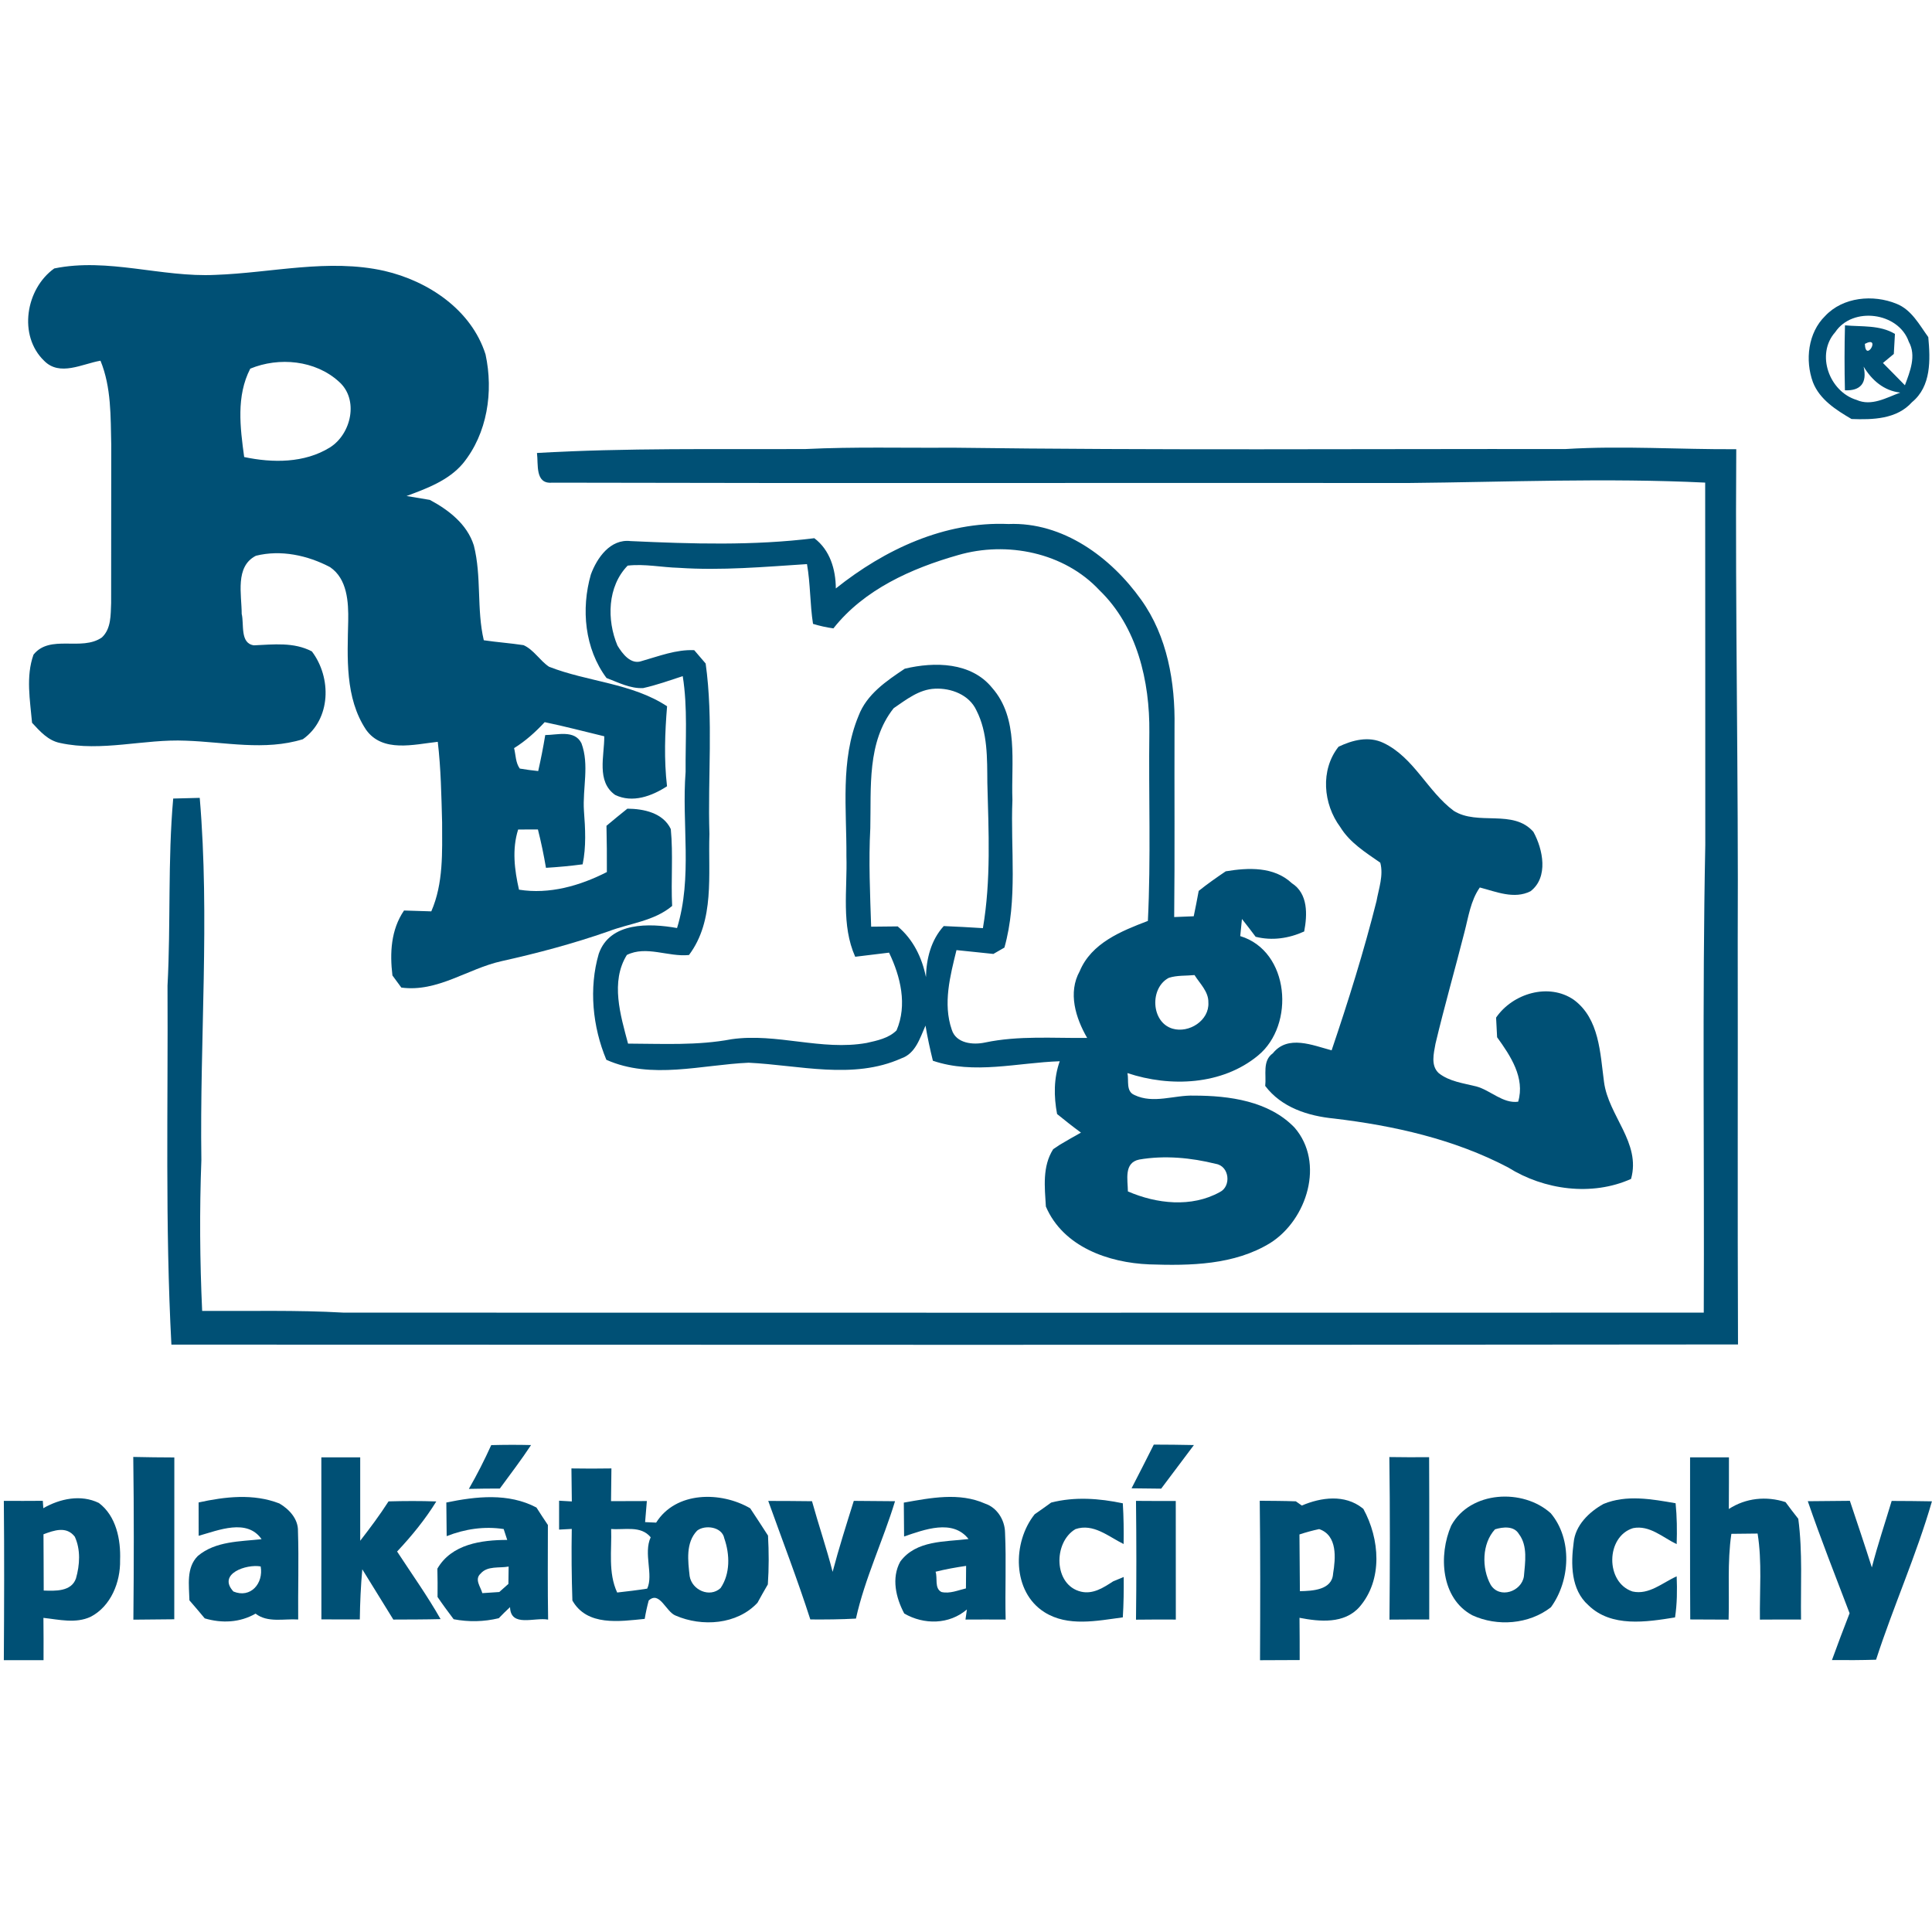
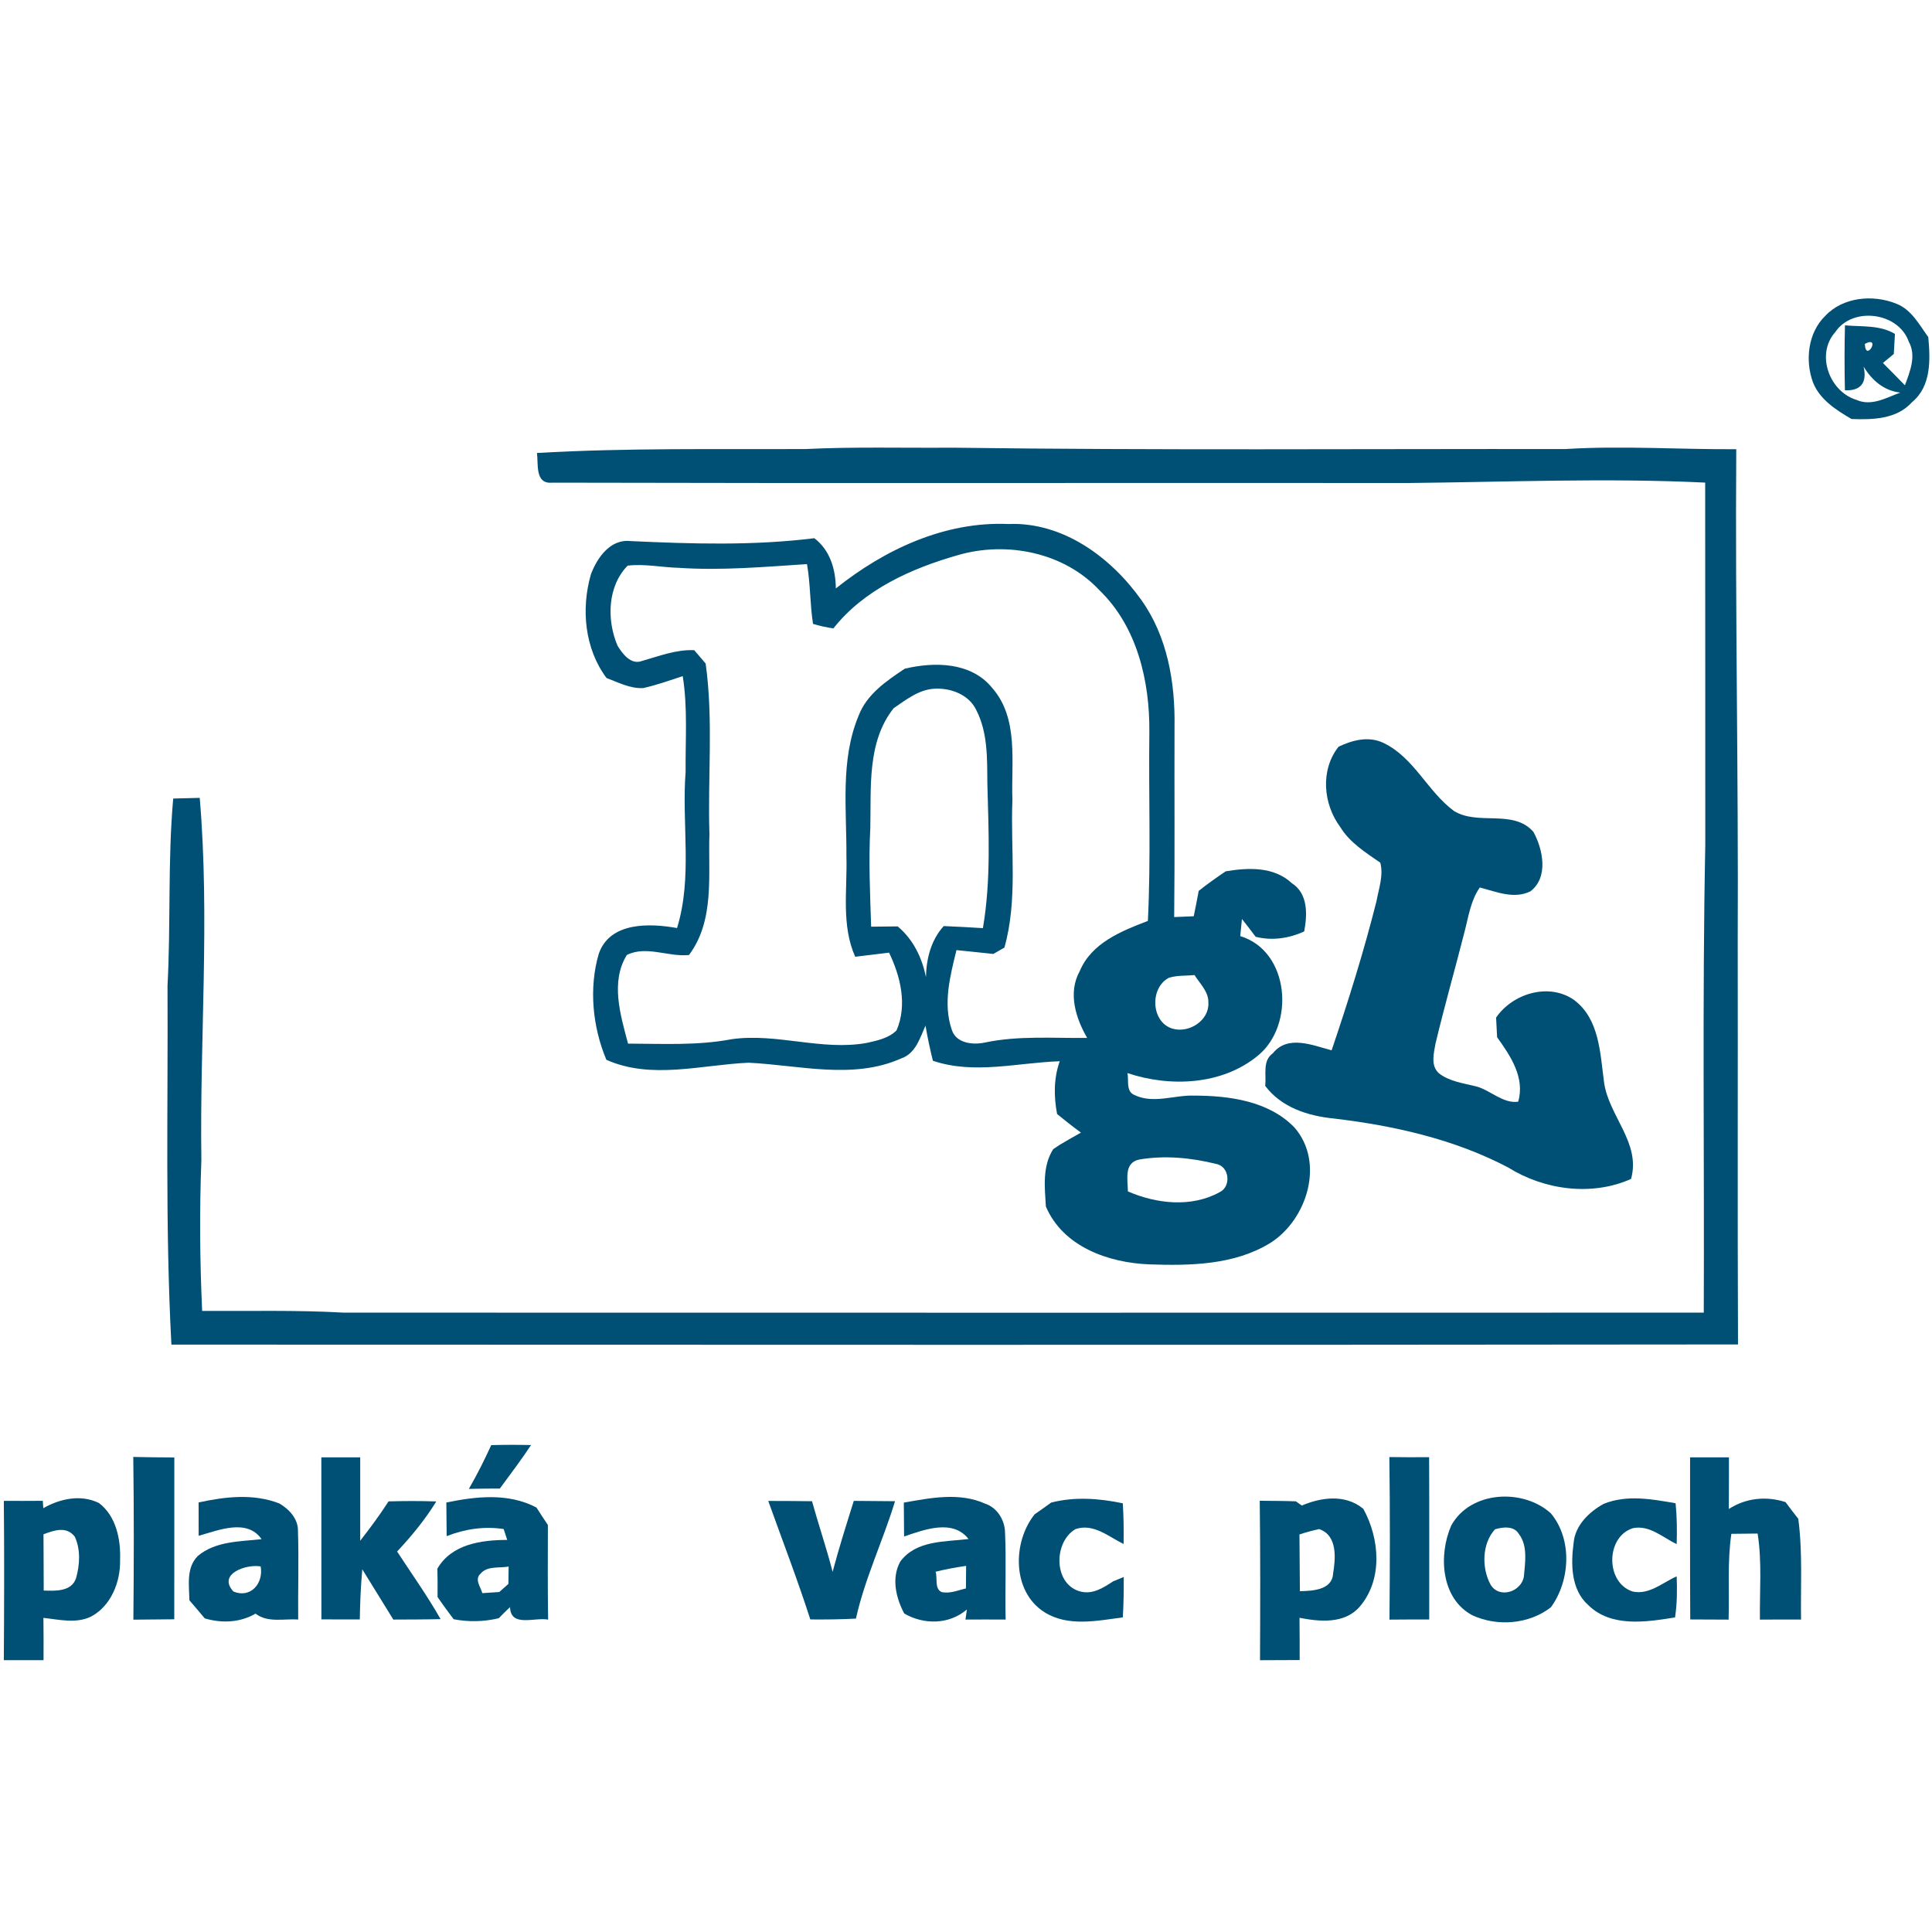
<svg xmlns="http://www.w3.org/2000/svg" version="1.1" id="Layer_1" x="0px" y="0px" width="343px" height="343px" viewBox="0 0 343 343" enable-background="new 0 0 343 343" xml:space="preserve">
  <g id="_x23_1390beff">
-     <path fill="#005075" d="M9.63,47.66c9.56-1.95,19.04,1.61,28.62,1.14c9.97-0.35,20.05-2.94,29.98-0.71   c7.8,1.8,15.46,6.91,17.97,14.83c1.43,6.61,0.33,14.04-4.02,19.37c-2.55,3.02-6.41,4.43-10,5.77c1.03,0.17,3.09,0.52,4.13,0.69   c3.35,1.79,6.62,4.31,7.81,8.08c1.41,5.52,0.47,11.31,1.77,16.84c2.34,0.35,4.71,0.51,7.06,0.87c1.82,0.82,2.87,2.72,4.52,3.83   c6.85,2.69,14.71,2.9,20.96,7.02c-0.39,4.73-0.56,9.48-0.01,14.2c-2.68,1.75-6.12,3.03-9.21,1.54c-3.37-2.38-1.9-6.95-1.93-10.41   c-3.52-0.84-7.03-1.78-10.58-2.51c-1.62,1.75-3.4,3.35-5.43,4.61c0.3,1.21,0.25,2.58,1.01,3.63c1.08,0.18,2.17,0.33,3.27,0.44   c0.48-2.12,0.9-4.25,1.25-6.39c2.15-0.01,5.22-0.98,6.43,1.46c1.43,3.85,0.18,8,0.44,11.97c0.24,3.17,0.42,6.38-0.23,9.52   c-2.16,0.29-4.34,0.49-6.51,0.62c-0.39-2.29-0.86-4.56-1.43-6.81c-1.17,0-2.34,0.01-3.51,0.01c-1.11,3.5-0.65,7.17,0.15,10.68   c5.38,0.87,10.83-0.69,15.6-3.13c0.01-2.74,0-5.48-0.07-8.21c1.22-1.03,2.46-2.04,3.71-3.04c2.89,0.02,6.34,0.73,7.71,3.62   c0.44,4.53,0.01,9.1,0.24,13.65c-3.24,2.72-7.56,3.07-11.37,4.53c-6.19,2.16-12.52,3.85-18.91,5.27   c-6.02,1.33-11.36,5.56-17.8,4.69c-0.52-0.721-1.05-1.439-1.58-2.15c-0.48-3.99-0.27-8.12,2.06-11.53c1.61,0.06,3.22,0.1,4.84,0.15   c2.17-4.97,1.93-10.5,1.92-15.8c-0.13-4.77-0.21-9.55-0.77-14.3c-4.22,0.46-9.79,1.98-12.73-2.14c-3.77-5.67-3.31-12.83-3.17-19.33   c0.06-3.35-0.16-7.46-3.22-9.54c-3.97-2.1-8.75-3.13-13.17-2.02c-3.75,1.91-2.52,6.9-2.52,10.32c0.45,1.83-0.34,5.24,2.17,5.58   c3.48-0.15,7.07-0.61,10.29,1.08c3.52,4.66,3.42,12.02-1.6,15.59c-6.79,2.1-13.86,0.49-20.77,0.26   c-7.44-0.33-14.92,2.02-22.31,0.41c-2.14-0.41-3.59-2.07-5-3.59c-0.35-4.01-1.13-8.2,0.26-12.1c2.96-3.67,8.53-0.53,12.14-3.05   c1.67-1.56,1.55-4.02,1.64-6.11c0-9.36,0.01-18.72,0.02-28.08c-0.12-5.02,0.03-10.2-1.91-14.94c-3.23,0.55-7.22,2.84-10,0.02   C3.19,59.59,4.56,51.28,9.63,47.66 M44.43,65.45c-2.52,4.89-1.79,10.46-1.08,15.69c5.05,1.07,10.7,1.1,15.22-1.7   c3.8-2.38,5.2-8.55,1.58-11.7C55.98,63.95,49.54,63.34,44.43,65.45z" />
    <path fill="#005075" d="M324.03,56.1c3.17-3.39,8.529-3.86,12.67-2.17c2.67,1.06,4.04,3.71,5.64,5.92c0.37,4,0.55,8.73-2.89,11.55   c-2.72,3.04-6.98,3.13-10.74,2.99c-2.729-1.6-5.65-3.45-6.85-6.53C320.44,63.97,320.98,59.08,324.03,56.1 M325.82,58.97   c-3.5,3.92-1.051,10.57,3.79,12.03c2.649,1.18,5.3-0.4,7.75-1.3c-2.9-0.33-5.03-2.18-6.5-4.61c0.659,2.89-0.54,4.33-3.32,4.2   c-0.09-3.84-0.09-7.69,0.01-11.53c2.98,0.271,6.19-0.09,8.87,1.521c-0.05,0.89-0.15,2.67-0.2,3.56c-0.649,0.53-1.29,1.07-1.93,1.6   c1.31,1.3,2.59,2.64,3.9,3.96c0.899-2.43,2.069-5.24,0.689-7.73C337.06,55.42,328.89,54.36,325.82,58.97 M331.08,61.05   C331.2,64.48,334.05,59.47,331.08,61.05z" />
    <path fill="#005075" d="M95.33,80.42c15.88-0.92,31.79-0.63,47.69-0.7c8.65-0.42,17.31-0.17,25.97-0.24   c36.31,0.48,72.64,0.2,108.96,0.24c10.1-0.62,20.2,0.09,30.3,0.03c-0.2,29.08,0.4,58.15,0.26,87.24   c0.04,23.9-0.05,47.8,0.05,71.699c-92.71,0.11-185.419,0.051-278.129,0.03c-1.13-21.22-0.58-42.489-0.69-63.729   c0.59-11.07,0.03-22.17,1.01-33.22c1.57-0.04,3.14-0.08,4.71-0.12c1.81,21.4-0.02,42.87,0.29,64.3   c-0.34,8.93-0.27,17.86,0.14,26.79c8.38,0.05,16.76-0.18,25.13,0.3c80.48,0.03,160.97,0.01,241.46,0   c0.119-27.681-0.28-55.37,0.27-83.05c-0.02-21.43,0.01-42.87-0.02-64.31c-17.561-0.85-35.141-0.1-52.711,0.07   c-50.67-0.05-101.339,0.07-152-0.06C94.94,85.97,95.6,82.42,95.33,80.42z" />
    <path fill="#005075" d="M148.39,104.47c8.67-6.92,19.33-11.93,30.65-11.439c9.66-0.39,18.19,5.9,23.56,13.45   c4.66,6.5,6.051,14.69,5.92,22.54c-0.039,11.26,0.061,22.53-0.06,33.79c1.149-0.05,2.31-0.1,3.47-0.14c0.32-1.5,0.6-3,0.881-4.5   c1.539-1.24,3.16-2.37,4.799-3.48c4-0.67,8.561-0.87,11.74,2.11c2.9,1.85,2.76,5.58,2.19,8.57c-2.72,1.23-5.69,1.68-8.62,0.94   c-0.79-1.07-1.609-2.12-2.43-3.16c-0.08,0.76-0.23,2.28-0.301,3.04c8.781,2.66,9.781,15.77,3.16,21.201   c-6.379,5.279-15.6,5.649-23.189,3.119c0.29,1.32-0.32,3.25,1.26,3.9c3.38,1.609,7.04-0.02,10.561,0.1   c6.25,0,13.299,0.95,17.85,5.68c5.4,6.23,2.22,16.341-4.29,20.471c-6.399,3.939-14.229,4.06-21.511,3.81   c-7.25-0.29-15.289-3.12-18.35-10.27c-0.209-3.44-0.65-7.12,1.301-10.181c0.299-0.199,0.899-0.6,1.199-0.8   c1.23-0.729,2.48-1.45,3.73-2.14c-1.45-1.061-2.85-2.17-4.24-3.3c-0.59-3.13-0.609-6.341,0.471-9.37   c-7.48,0.24-15.201,2.4-22.521-0.09c-0.51-2.07-0.96-4.15-1.31-6.24c-0.99,2.21-1.75,4.96-4.32,5.83   c-8.55,3.82-18.12,1.189-27.07,0.76c-8.35,0.36-17.28,3.05-25.27-0.52c-2.45-5.851-3.13-12.711-1.35-18.811   c1.97-5.7,9.03-5.45,13.9-4.58c2.78-9.03,0.8-18.49,1.52-27.729c-0.05-5.66,0.39-11.37-0.51-16.99c-2.33,0.76-4.64,1.59-7.03,2.12   c-2.31,0.11-4.4-1-6.5-1.79c-3.89-5.21-4.54-12.26-2.78-18.38c1.09-2.96,3.46-6.35,7.05-5.93c10.88,0.5,21.78,0.84,32.62-0.51   C147.36,97.65,148.37,101.1,148.39,104.47 M170.09,98.55c-8.26,2.35-16.69,6.11-22.13,13.01c-1.24-0.17-2.44-0.44-3.62-0.8   c-0.55-3.52-0.45-7.1-1.07-10.61c-7.57,0.49-15.16,1.17-22.76,0.66c-3.03-0.08-6.06-0.74-9.08-0.39   c-3.61,3.71-3.72,9.65-1.81,14.19c0.88,1.46,2.39,3.47,4.34,2.74c3.05-0.86,6.06-2.06,9.29-1.92c0.67,0.79,1.35,1.58,2.03,2.37   c1.39,10.01,0.35,20.18,0.67,30.26c-0.25,7.2,0.99,15.33-3.63,21.49c-3.68,0.38-7.56-1.73-11.03-0.01   c-2.96,4.771-1.12,10.729,0.21,15.74c6.13,0.02,12.32,0.37,18.38-0.78c8.01-1.15,15.99,2.1,23.99,0.66   c1.86-0.42,3.91-0.83,5.3-2.23c1.94-4.51,0.71-9.56-1.33-13.8c-2,0.24-4.01,0.5-6.01,0.73c-2.51-5.64-1.38-11.88-1.56-17.85   c0.06-8.29-1.12-17.05,2.15-24.91c1.45-3.85,4.95-6.2,8.21-8.38c5.28-1.26,11.79-1.189,15.511,3.4c4.779,5.44,3.35,13.24,3.6,19.89   c-0.36,8.72,0.98,17.71-1.42,26.22c-0.49,0.28-1.471,0.84-1.961,1.13c-2.18-0.22-4.369-0.47-6.549-0.68   c-1.12,4.57-2.43,9.5-0.84,14.12c0.76,2.46,3.78,2.75,5.93,2.28c5.959-1.25,12.07-0.74,18.109-0.811   c-2.039-3.529-3.449-8.02-1.32-11.85c2.08-5,7.4-7.13,12.101-8.92c0.55-11.16,0.12-22.34,0.26-33.51   c0.091-9.021-2.159-18.74-8.86-25.2C188.93,98.07,178.75,96.03,170.09,98.55 M158.66,125.73c-4.77,6-3.98,14.12-4.15,21.3   c-0.31,5.83-0.04,11.66,0.15,17.49c1.57-0.02,3.13-0.03,4.71-0.05c2.75,2.29,4.32,5.54,5.02,9c0.07-3.28,0.9-6.58,3.16-9.06   c2.32,0.09,4.63,0.23,6.95,0.37c1.46-8.521,1.01-17.18,0.79-25.771c-0.04-4.34,0.09-8.94-1.95-12.91   c-1.27-2.75-4.49-3.97-7.35-3.83C163.16,122.38,160.89,124.22,158.66,125.73 M207.51,173.6c-3.43,1.791-3.17,7.891,0.65,9.021   c2.92,0.87,6.561-1.45,6.369-4.63c0.051-1.94-1.5-3.35-2.459-4.881C210.55,173.26,208.971,173.13,207.51,173.6 M202.27,205.859   c-2.799,0.561-2.039,3.61-2.029,5.66c5.1,2.211,11.289,2.9,16.3,0.131c2.11-1.021,1.729-4.641-0.69-5.021   C211.46,205.53,206.74,205.09,202.27,205.859z" />
    <path fill="#005075" d="M237.641,132.57c2.469-1.18,5.34-1.93,7.959-0.68c5.42,2.57,7.811,8.58,12.49,12.06   c4.28,2.7,10.54-0.37,14.141,3.73c1.709,3.1,2.72,8.08-0.51,10.55c-2.91,1.47-6.101,0.08-9-0.67c-1.641,2.34-2.021,5.24-2.73,7.94   c-1.68,6.609-3.561,13.16-5.141,19.8c-0.3,1.7-0.89,3.88,0.59,5.23c1.881,1.489,4.4,1.78,6.66,2.35   c2.521,0.681,4.74,3.09,7.43,2.71c1.25-4.24-1.369-8.16-3.739-11.439c-0.05-0.881-0.13-2.62-0.181-3.49   c2.94-4.301,9.361-6.23,13.801-3.16c4.55,3.359,4.67,9.47,5.359,14.57c0.771,6.02,6.601,10.81,4.801,17.229   c-6.95,3.12-15.45,1.97-21.83-2.04c-9.57-5.02-20.24-7.41-30.9-8.68c-4.609-0.45-9.32-1.95-12.22-5.79   c0.229-1.96-0.54-4.46,1.351-5.79c2.67-3.34,7.069-1.42,10.439-0.53c2.96-8.739,5.72-17.55,7.97-26.5   c0.399-2.229,1.271-4.55,0.67-6.81c-2.6-1.82-5.399-3.54-7.1-6.32C234.9,142.74,234.37,136.7,237.641,132.57z" />
    <path fill="#005075" d="M87.21,256.561c2.36-0.061,4.71-0.07,7.07-0.011c-1.74,2.65-3.67,5.16-5.54,7.72   c-1.84,0-3.67,0.021-5.5,0.061C84.69,261.811,86.01,259.21,87.21,256.561z" />
-     <path fill="#005075" d="M204.84,256.47c2.37,0.011,4.74,0.021,7.12,0.08c-1.931,2.58-3.87,5.16-5.81,7.74   c-1.76-0.021-3.51-0.04-5.26-0.06C202.21,261.65,203.55,259.07,204.84,256.47z" />
    <path fill="#005075" d="M23.66,258.66c2.43,0.06,4.86,0.08,7.29,0.09c-0.01,9.58,0.01,19.16-0.01,28.73   c-2.42,0.029-4.84,0.039-7.26,0.069C23.77,277.92,23.79,268.29,23.66,258.66z" />
    <path fill="#005075" d="M57.05,258.73c2.3,0,4.6,0.01,6.9,0c0,4.939-0.01,9.869,0,14.81c1.76-2.271,3.48-4.57,5.03-6.99   c2.82-0.08,5.65-0.09,8.48,0.011c-1.98,3.209-4.38,6.14-6.96,8.89c2.6,3.979,5.37,7.86,7.72,12c-2.8,0.069-5.6,0.069-8.39,0.08   c-1.84-2.98-3.68-5.95-5.51-8.921c-0.27,2.951-0.4,5.921-0.44,8.9c-2.27,0-4.55,0-6.82-0.01   C57.05,277.91,57.06,268.32,57.05,258.73z" />
    <path fill="#005075" d="M246.66,258.68c2.35,0.04,4.699,0.04,7.061,0.021c0.049,9.61,0.01,19.21,0.02,28.819   c-2.35-0.01-4.711,0-7.061,0.021C246.77,277.92,246.79,268.3,246.66,258.68z" />
    <path fill="#005075" d="M300.05,258.73c2.3,0.01,4.601,0.01,6.9,0c0,3.06,0,6.109-0.021,9.17c3.021-1.961,6.66-2.33,10.07-1.221   c0.73,1,1.48,1.98,2.26,2.961c0.79,5.93,0.4,11.92,0.49,17.89c-2.44-0.011-4.87-0.011-7.3,0.01c-0.07-5.09,0.399-10.229-0.41-15.28   c-1.16,0.01-3.49,0.04-4.66,0.051c-0.74,5.049-0.33,10.149-0.49,15.229c-2.27-0.01-4.54-0.021-6.81-0.03   C300.02,277.92,300.06,268.32,300.05,258.73z" />
-     <path fill="#005075" d="M101.45,260.7c2.37,0.04,4.73,0.04,7.1,0c-0.03,1.93-0.05,3.87-0.07,5.81c2.12-0.02,4.24-0.02,6.36-0.02   c-0.07,0.939-0.23,2.8-0.31,3.74c0.49,0.02,1.47,0.069,1.96,0.09c3.5-5.58,11.49-5.58,16.7-2.54c1.06,1.61,2.12,3.21,3.16,4.84   c0.16,2.88,0.17,5.78-0.03,8.67c-0.63,1.069-1.24,2.17-1.84,3.26c-3.64,3.9-9.85,4.3-14.52,2.28c-1.74-0.66-2.85-4.471-4.79-2.68   c-0.29,1.069-0.53,2.16-0.71,3.26c-4.44,0.439-10.23,1.35-12.84-3.26c-0.14-4.24-0.18-8.48-0.11-12.711   c-0.56,0.03-1.68,0.091-2.25,0.121c0-1.711,0-3.42,0-5.131c0.57,0.03,1.69,0.101,2.26,0.131   C101.49,264.6,101.48,262.65,101.45,260.7 M123.76,271.75c-2.06,2.15-1.62,5.38-1.32,8.08c0.41,2.46,3.56,3.89,5.49,2.109   c1.74-2.549,1.65-5.989,0.66-8.819C128.2,271.03,125.13,270.66,123.76,271.75 M108.5,271.45c0.13,3.77-0.57,7.739,1.07,11.28   c1.78-0.2,3.56-0.41,5.33-0.69c1.15-2.45-0.7-6.229,0.62-9.12C113.77,270.79,110.89,271.65,108.5,271.45z" />
    <path fill="#005075" d="M35.26,266.74c4.71-1.03,9.72-1.62,14.34,0.18c1.74,1.02,3.36,2.75,3.3,4.91   c0.17,5.23-0.01,10.46,0.04,15.689c-2.52-0.17-5.41,0.631-7.57-1.039c-2.78,1.6-5.98,1.739-9.02,0.84c-0.9-1.08-1.8-2.141-2.72-3.2   c-0.06-2.67-0.6-5.79,1.49-7.88c3.15-2.65,7.46-2.551,11.32-2.98c-2.59-3.729-7.65-1.58-11.17-0.6   C35.26,270.68,35.26,268.71,35.26,266.74 M41.44,282.55c3.07,1.271,5.37-1.46,4.84-4.45C43.78,277.641,38.54,279.4,41.44,282.55z" />
    <path fill="#005075" d="M0.68,266.46c2.3,0.01,4.61,0.01,6.92-0.01l0.09,1.31c2.96-1.699,6.67-2.49,9.86-0.93   c3.08,2.311,3.91,6.52,3.77,10.16c0.08,3.89-1.63,8.189-5.23,10.05c-2.65,1.24-5.62,0.49-8.38,0.19c0.03,2.5,0.03,5,0.02,7.51   c-2.35,0-4.7,0-7.05,0C0.74,285.311,0.77,275.88,0.68,266.46 M7.72,272.391c0.03,3.329,0.02,6.659,0.04,9.989   c2.03,0.07,4.91,0.22,5.73-2.16c0.68-2.39,0.85-5.09-0.21-7.399C11.8,270.9,9.62,271.68,7.72,272.391z" />
    <path fill="#005075" d="M79.24,266.75c5.29-1.09,11.01-1.74,16,0.891c0.66,1.039,1.34,2.069,2.03,3.1   c-0.01,5.6-0.05,11.199,0.04,16.8c-2.4-0.46-6.65,1.44-6.76-2.22c-0.68,0.64-1.35,1.289-2,1.97c-2.64,0.64-5.35,0.69-8.01,0.18   c-0.98-1.3-1.95-2.61-2.86-3.95c0.02-1.68,0.01-3.359-0.03-5.029c2.53-4.37,7.82-5.09,12.4-5.1c-0.16-0.48-0.47-1.451-0.63-1.931   c-3.45-0.53-6.89-0.01-10.12,1.26C79.27,270.73,79.26,268.74,79.24,266.75 M85.33,279.37c-1.15,1.03,0,2.33,0.3,3.47   c0.75-0.05,2.25-0.15,3.01-0.199c0.4-0.36,1.21-1.08,1.62-1.44c0.01-1.03,0.03-2.05,0.04-3.08   C88.66,278.43,86.54,277.95,85.33,279.37z" />
    <path fill="#005075" d="M160.46,266.77c4.74-0.84,9.85-1.869,14.44,0.181c2.129,0.71,3.479,2.899,3.529,5.09   c0.24,5.16-0.02,10.319,0.11,15.49c-2.38-0.021-4.761-0.011-7.13,0c0.06-0.44,0.18-1.341,0.25-1.79   c-3.15,2.699-7.62,2.74-11.12,0.72c-1.49-2.79-2.31-6.31-0.71-9.22c2.81-3.82,7.94-3.49,12.12-4.01   c-2.81-3.61-7.86-1.66-11.44-0.45C160.49,270.77,160.48,268.77,160.46,266.77 M166.1,279.04c0.38,1.11-0.24,2.97,1.05,3.601   c1.48,0.34,2.92-0.311,4.34-0.641c0.01-1.34,0.02-2.67,0.03-4C169.7,278.27,167.88,278.59,166.1,279.04z" />
    <path fill="#005075" d="M186.62,266.76c4.19-1.07,8.521-0.75,12.72,0.131c0.15,2.399,0.18,4.819,0.141,7.229   c-2.67-1.31-5.381-3.74-8.561-2.64c-3.96,2.359-3.891,9.949,1.01,11.1c2.131,0.5,4-0.73,5.69-1.83c0.47-0.2,1.409-0.59,1.88-0.78   c0.02,2.39-0.01,4.78-0.16,7.171c-4.57,0.609-9.75,1.709-13.9-0.91c-5.779-3.631-5.719-12.44-1.75-17.391   C184.68,268.16,185.65,267.46,186.62,266.76z" />
-     <path fill="#005075" d="M201.68,266.46c2.35,0.021,4.7,0.021,7.061,0.021c0.01,7.02,0,14.029,0.01,21.05   c-2.359-0.011-4.721-0.011-7.07,0.02C201.77,280.52,201.76,273.48,201.68,266.46z" />
    <path fill="#005075" d="M223.65,266.439c2.14,0.021,4.27,0.021,6.41,0.101l1.06,0.75c3.43-1.47,7.63-2.021,10.75,0.45l0.18,0.15   c2.91,5.319,3.49,12.579-0.7,17.409c-2.689,3.03-7.039,2.62-10.64,1.92c0.03,2.5,0.03,5,0.03,7.5c-2.35,0.011-4.7,0.021-7.04,0.03   C223.74,285.32,223.77,275.88,223.65,266.439 M230.7,272.42c0.05,3.35,0.03,6.71,0.079,10.07c2.201-0.04,5.721-0.19,5.891-3.1   c0.45-2.74,0.811-6.801-2.47-7.921C233.02,271.72,231.85,272.04,230.7,272.42z" />
    <path fill="#005075" d="M257.641,270.85c3.379-6.18,12.739-6.66,17.68-2.189c3.85,4.59,3.47,11.96,0.02,16.689   c-3.9,3.03-9.52,3.461-13.949,1.42C255.79,283.78,255.37,276.061,257.641,270.85 M265.42,271.51c-2.32,2.5-2.41,6.9-0.77,9.85   c1.57,2.551,5.49,1.211,5.899-1.5c0.21-2.469,0.72-5.409-0.89-7.52C268.79,270.859,266.811,271.08,265.42,271.51z" />
    <path fill="#005075" d="M284.689,267c4.08-1.68,8.58-0.85,12.791-0.12c0.239,2.41,0.27,4.83,0.189,7.261   c-2.47-1.181-4.8-3.421-7.74-2.841c-4.869,1.49-4.949,9.66-0.09,11.25c2.92,0.65,5.33-1.58,7.83-2.69   c0.1,2.431,0.08,4.881-0.29,7.291c-5.101,0.819-11.319,1.819-15.399-2.181c-3.101-2.75-3.11-7.3-2.601-11.09   C279.65,270.811,282.12,268.42,284.689,267z" />
    <path fill="#005075" d="M136.39,266.47c2.58,0,5.17,0.021,7.77,0.05c1.16,4.2,2.58,8.32,3.66,12.541   c1.12-4.24,2.45-8.42,3.76-12.601c2.44,0.021,4.88,0.03,7.32,0.06c-2.13,7.011-5.35,13.681-6.94,20.84   c-2.7,0.15-5.4,0.171-8.1,0.15C141.58,280.42,138.9,273.47,136.39,266.47z" />
-     <path fill="#005075" d="M320.95,266.52c2.479-0.029,4.97-0.039,7.47-0.069c1.311,3.94,2.65,7.87,3.9,11.83   c1.02-3.98,2.34-7.87,3.52-11.811c2.38,0.011,4.76,0.021,7.15,0.07c-2.76,9.56-6.86,18.67-9.92,28.12   c-2.61,0.08-5.221,0.09-7.83,0.06c1-2.78,2.06-5.55,3.13-8.31C325.85,279.8,323.25,273.21,320.95,266.52z" />
  </g>
</svg>